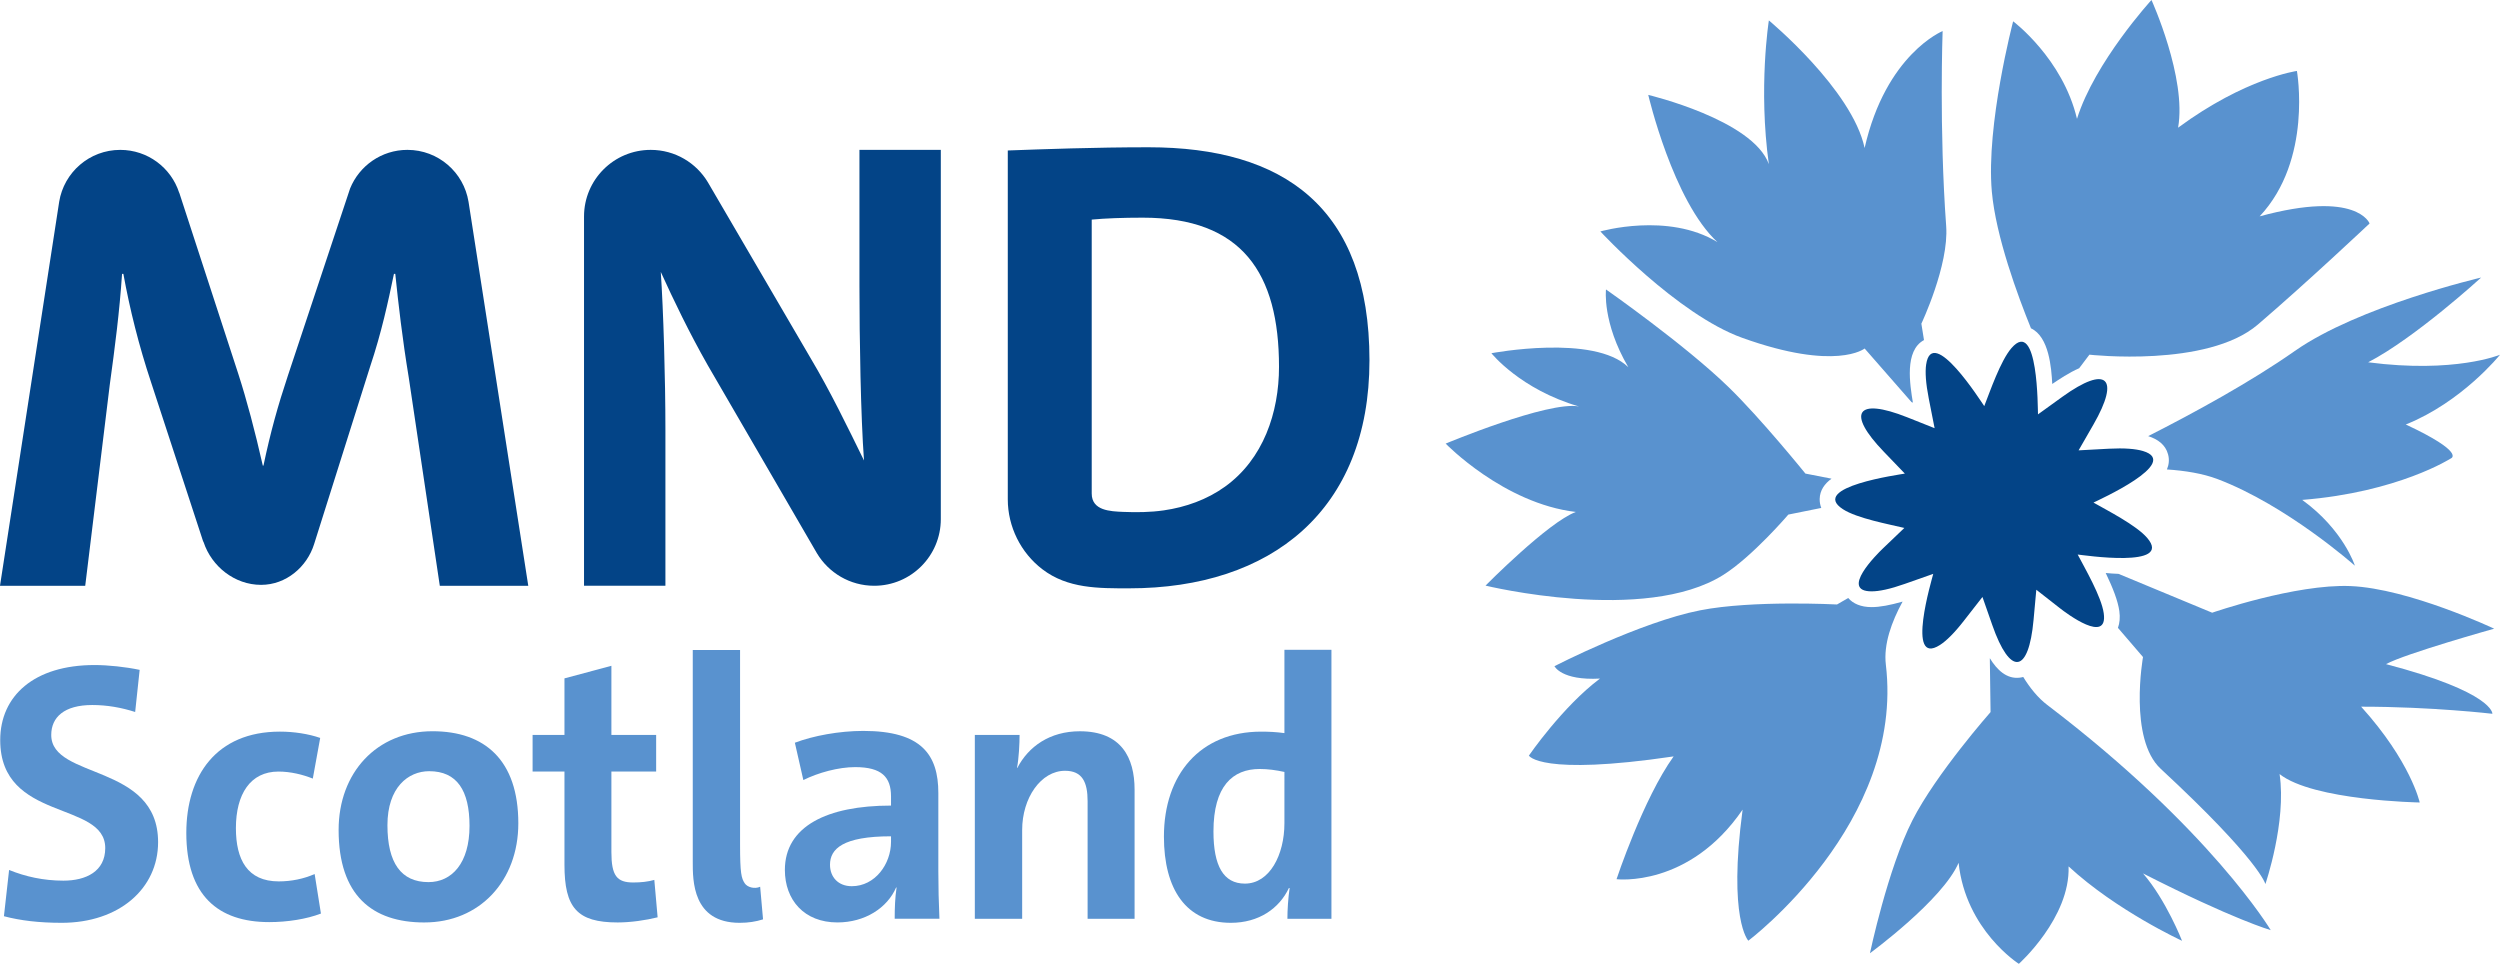
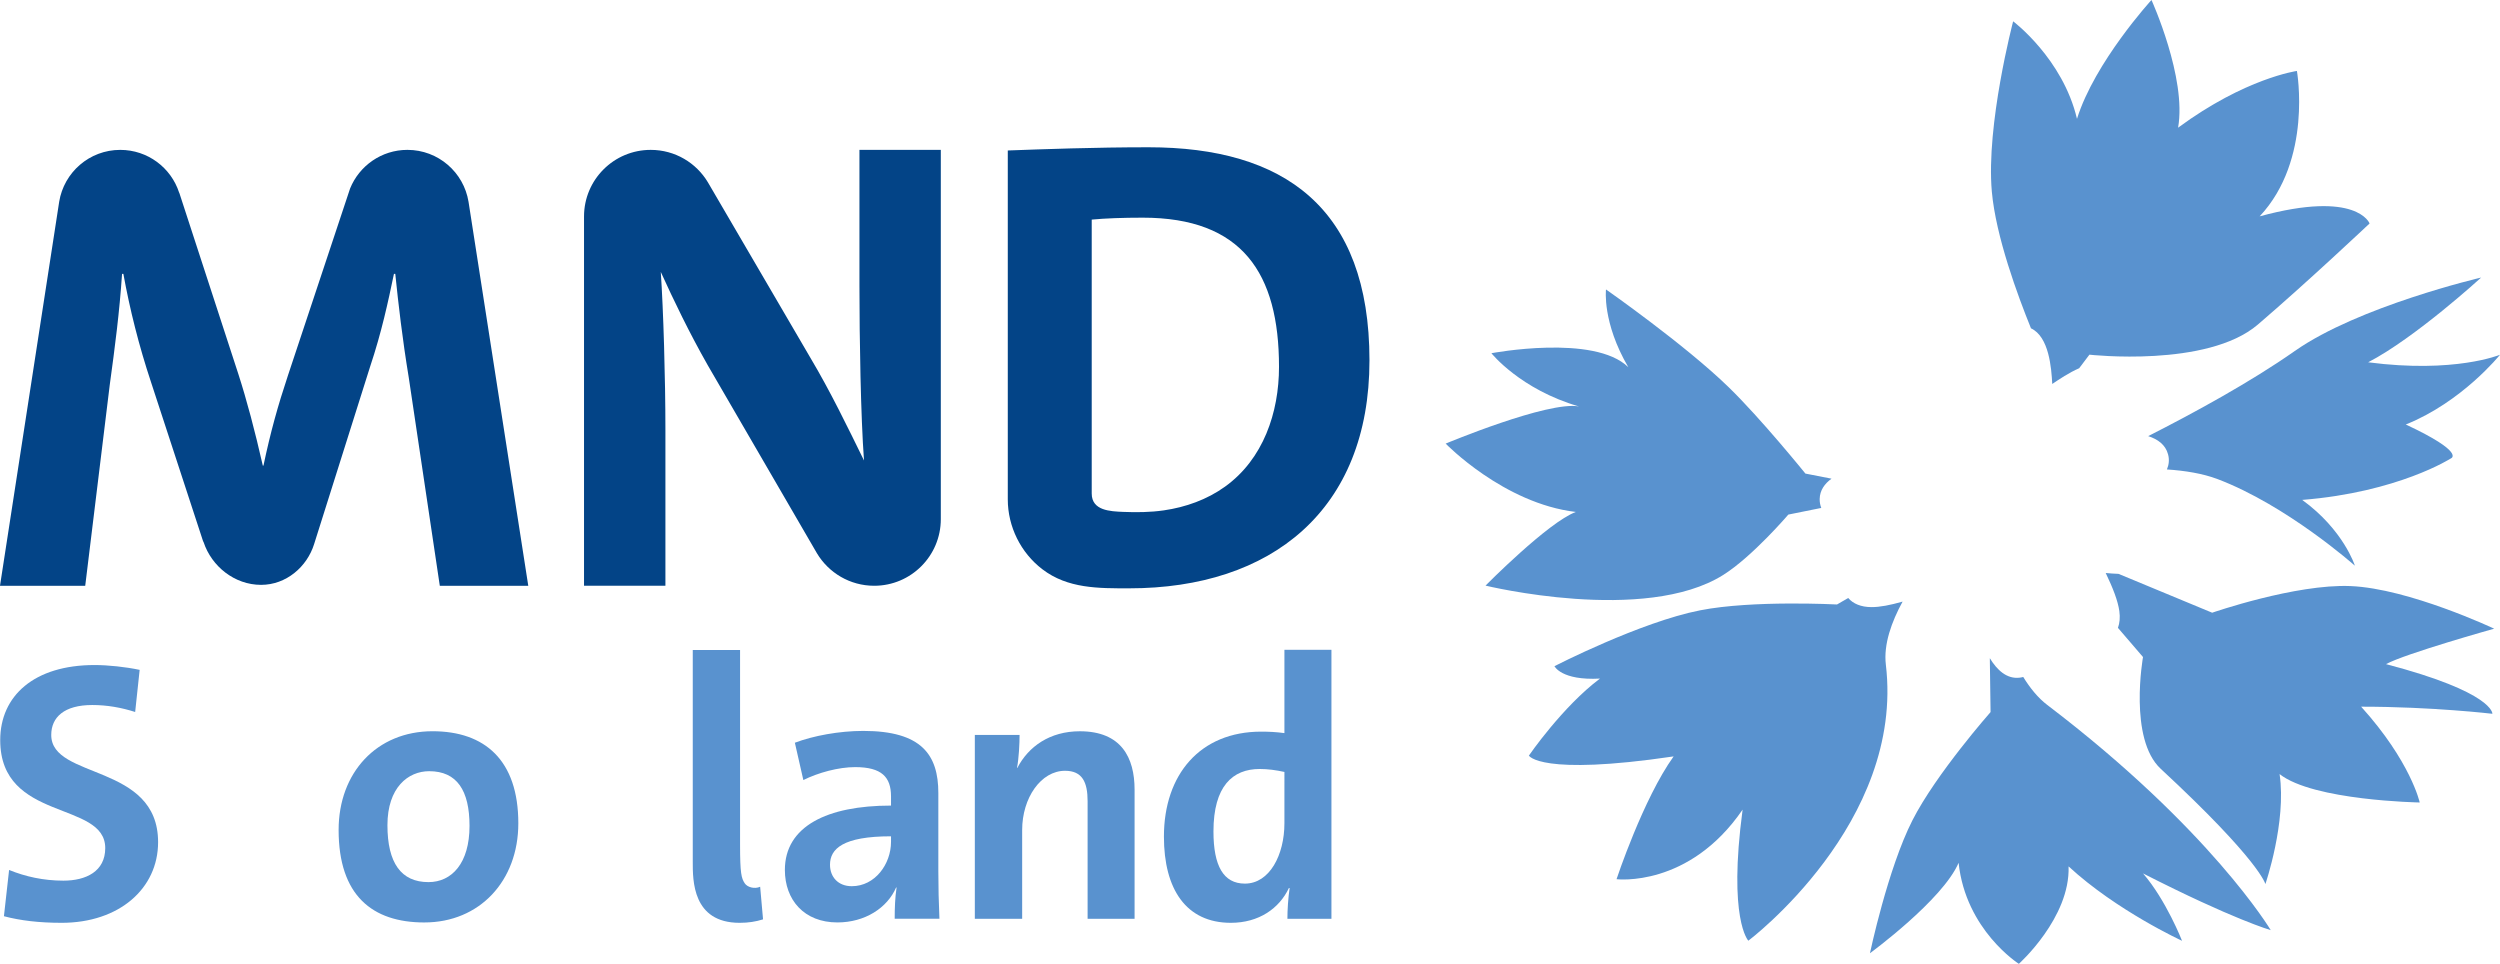
<svg xmlns="http://www.w3.org/2000/svg" xmlns:ns1="http://www.inkscape.org/namespaces/inkscape" xmlns:ns2="http://sodipodi.sourceforge.net/DTD/sodipodi-0.dtd" width="1000" height="385.525" viewBox="0 0 264.583 102.003" version="1.1" id="svg8" ns1:version="0.92.4 (5da689c313, 2019-01-14)" ns2:docname="A.svg">
  <defs id="defs2" />
  <ns2:namedview id="base" pagecolor="#ffffff" bordercolor="#666666" borderopacity="1.0" ns1:pageopacity="0.82352941" ns1:pageshadow="2" ns1:zoom="0.49497475" ns1:cx="288.27917" ns1:cy="-269.80057" ns1:document-units="px" ns1:current-layer="layer1" showgrid="false" units="px" ns1:window-width="1920" ns1:window-height="1017" ns1:window-x="1912" ns1:window-y="-8" ns1:window-maximized="1" ns1:pagecheckerboard="true" fit-margin-top="0" fit-margin-left="0" fit-margin-right="0" fit-margin-bottom="0" />
  <g ns1:label="Layer 1" ns1:groupmode="layer" id="layer1" transform="translate(110.258,4.847)">
    <path ns1:connector-curvature="0" id="path4752" style="fill:#034487;fill-opacity:1;fill-rule:nonzero;stroke:none;stroke-width:2.223" d="m -60.672,16.506 v 0.004 c -0.505,-3.119 -3.206,-5.496 -6.468,-5.496 -2.746,0 -5.098,1.692 -6.068,4.091 l -6.568,19.76 c -1.092,3.284 -1.848,6.012 -2.599,9.565 h -0.069 c -0.818,-3.618 -1.708,-6.97 -2.593,-9.705 l -6.243,-19.157 c -0.002,0 -0.013,-0.009 -0.019,-0.026 -0.854,-2.635 -3.32,-4.527 -6.235,-4.527 -3.255,0 -5.954,2.377 -6.461,5.492 v 0.004 l -6.263,40.635 h 9.02 l 2.595,-21.256 c 0.551,-4.031 1.029,-7.657 1.303,-11.757 h 0.138 c 0.685,3.758 1.639,7.589 2.935,11.484 l 5.496,16.796 c 0.025,0.04 0.05,0.08 0.063,0.122 0.849,2.557 3.271,4.514 6.083,4.514 2.648,0 4.86,-1.897 5.614,-4.32 l 5.917,-18.752 c 1.234,-3.689 1.914,-6.904 2.53,-9.843 h 0.14 c 0.333,3.215 0.745,6.835 1.432,11.01 l 3.28,22.003 h 9.363 z" />
    <path ns1:connector-curvature="0" id="path4756" style="fill:#5992cf;fill-opacity:1;fill-rule:nonzero;stroke:none;stroke-width:2.223" d="m -103.739,92.817 c -2.346,0 -4.345,-0.231 -6.103,-0.698 l 0.547,-4.896 c 1.721,0.703 3.64,1.132 5.75,1.132 2.388,0 4.425,-0.976 4.425,-3.446 0,-5.045 -11.115,-2.735 -11.115,-11.426 0,-4.696 3.6,-7.947 9.981,-7.947 1.443,0 3.286,0.196 4.776,0.511 l -0.476,4.458 c -1.443,-0.465 -2.97,-0.738 -4.536,-0.738 -2.975,0 -4.345,1.292 -4.345,3.171 0,4.734 11.308,2.971 11.308,11.346 0,4.896 -4.104,8.534 -10.212,8.534" />
-     <path ns1:connector-curvature="0" id="path4760" style="fill:#5992cf;fill-opacity:1;fill-rule:nonzero;stroke:none;stroke-width:2.223" d="m -81.771,92.742 c -5.401,0 -8.769,-2.824 -8.769,-9.438 0,-6.061 3.175,-10.721 9.903,-10.721 1.49,0 3.017,0.236 4.267,0.667 l -0.783,4.305 c -1.058,-0.427 -2.35,-0.745 -3.638,-0.745 -2.975,0 -4.5,2.392 -4.5,5.988 0,3.326 1.21,5.636 4.538,5.636 1.327,0 2.659,-0.273 3.795,-0.78 l 0.665,4.184 c -1.525,0.589 -3.564,0.905 -5.479,0.905" />
    <path ns1:connector-curvature="0" id="path4764" style="fill:#5992cf;fill-opacity:1;fill-rule:nonzero;stroke:none;stroke-width:2.223" d="m -64.834,76.771 c -2.23,0 -4.42,1.721 -4.42,5.714 0,3.991 1.445,6.025 4.342,6.025 2.466,0 4.345,-1.994 4.345,-5.945 0,-3.762 -1.332,-5.794 -4.267,-5.794 m -0.509,16.009 c -5.516,0 -9.078,-2.857 -9.078,-9.79 0,-6.066 4.031,-10.448 9.941,-10.448 5.519,0 9.078,3.055 9.078,9.745 0,6.11 -4.109,10.492 -9.941,10.492" />
-     <path ns1:connector-curvature="0" id="path4768" style="fill:#5992cf;fill-opacity:1;fill-rule:nonzero;stroke:none;stroke-width:2.223" d="m -44.887,92.779 c -4.305,0 -5.632,-1.565 -5.632,-6.103 v -9.868 h -3.373 v -3.873 h 3.373 v -5.988 l 4.967,-1.33 v 7.317 h 4.736 v 3.873 h -4.736 v 8.534 c 0,2.504 0.587,3.208 2.312,3.208 0.82,0 1.563,-0.08 2.23,-0.273 l 0.351,3.958 c -1.254,0.313 -2.855,0.545 -4.229,0.545" />
    <path ns1:connector-curvature="0" id="path4772" style="fill:#5992cf;fill-opacity:1;fill-rule:nonzero;stroke:none;stroke-width:2.223" d="m -15.959,83.661 c -5.092,0 -6.457,1.327 -6.457,3.011 0,1.292 0.858,2.27 2.306,2.27 2.466,0 4.151,-2.346 4.151,-4.694 z m 0.389,8.727 c 0,-1.134 0.04,-2.268 0.198,-3.288 l -0.04,-0.038 c -0.941,2.192 -3.324,3.715 -6.221,3.715 -3.522,0 -5.559,-2.384 -5.559,-5.554 0,-4.618 4.462,-6.813 11.233,-6.813 v -0.978 c 0,-2.032 -0.981,-3.093 -3.795,-3.093 -1.763,0 -3.915,0.587 -5.483,1.37 l -0.898,-3.951 c 1.957,-0.74 4.696,-1.25 7.242,-1.25 6.179,0 7.942,2.539 7.942,6.57 v 8.298 c 0,1.565 0.04,3.406 0.116,5.012 z" />
    <path ns1:connector-curvature="0" id="path4776" style="fill:#5992cf;fill-opacity:1;fill-rule:nonzero;stroke:none;stroke-width:2.223" d="m 25.677,76.85 c -0.896,-0.196 -1.757,-0.313 -2.617,-0.313 -2.857,0 -4.894,1.803 -4.894,6.612 0,3.64 1.052,5.519 3.328,5.519 2.619,0 4.182,-3.048 4.182,-6.379 z m 0.316,15.54 c 0,-0.945 0.078,-2.195 0.236,-3.253 h -0.08 c -1.012,2.15 -3.164,3.68 -6.143,3.68 -4.736,0 -7.082,-3.56 -7.082,-9.123 0,-6.572 3.831,-11.11 10.292,-11.11 0.82,0 1.601,0.038 2.461,0.156 v -8.818 h 4.976 v 28.469 z" />
    <path ns1:connector-curvature="0" id="path4780" style="fill:#5992cf;fill-opacity:1;fill-rule:nonzero;stroke:none;stroke-width:2.223" d="m 4.847,92.389 v -12.445 c 0,-1.994 -0.547,-3.217 -2.388,-3.217 -2.546,0 -4.538,2.862 -4.538,6.268 v 9.394 H -7.089 V 72.934 h 4.736 c 0,0.9 -0.076,2.47 -0.273,3.489 h 0.035 c 1.181,-2.272 3.444,-3.878 6.615,-3.878 4.382,0 5.794,2.777 5.794,6.181 v 13.663 z" />
    <path ns1:connector-curvature="0" id="path4784" style="fill:#5992cf;fill-opacity:1;fill-rule:nonzero;stroke:none;stroke-width:2.223" d="m -29.808,89 c -0.589,0.273 -1.363,0.049 -1.63,-0.362 -0.358,-0.54 -0.496,-1.032 -0.496,-4.1 V 63.942 h -5.007 v 22.421 c 0,1.941 -0.045,6.455 4.963,6.455 0.927,0 1.721,-0.127 2.475,-0.367 z" />
    <path ns1:connector-curvature="0" id="path4788" style="fill:#034487;fill-opacity:1;fill-rule:nonzero;stroke:none;stroke-width:2.223" d="m -23.798,53.709 c 1.236,2.059 3.484,3.437 6.061,3.437 3.891,0 7.048,-3.157 7.048,-7.05 V 11.015 h -8.611 V 25.367 c 0,5.672 0.138,13.874 0.482,18.521 -1.712,-3.489 -3.557,-7.315 -5.676,-10.873 L -35.34,14.446 c -1.23,-2.057 -3.477,-3.431 -6.052,-3.431 -3.898,0 -7.057,3.153 -7.057,7.05 v 39.081 h 8.614 V 40.673 c 0,-5.536 -0.218,-12.782 -0.491,-16.742 1.37,3.006 3.008,6.423 4.989,9.905 z" />
    <path ns1:connector-curvature="0" id="path4792" style="fill:#034487;fill-opacity:1;fill-rule:nonzero;stroke:none;stroke-width:2.223" d="m 19.387,46.659 c -1.903,1.37 -4.164,2.175 -6.479,2.508 -1.425,0.207 -2.879,0.22 -4.322,0.16 C 7.26,49.271 5.282,49.2 5.282,47.386 V 18.394 c 1.436,-0.138 3.348,-0.205 5.401,-0.205 10.523,0 14.421,5.874 14.421,15.789 0,4.836 -1.661,9.765 -5.716,12.68 M 11.296,10.739 c -5.672,0 -11.275,0.207 -14.897,0.34 v 36.92 c 0,2.884 1.367,5.652 3.66,7.4 2.686,2.059 5.957,2.019 9.189,2.019 15.037,0 25.429,-8.269 25.429,-24.129 0,-16.195 -9.096,-22.55 -23.382,-22.55" />
-     <path ns1:connector-curvature="0" id="path4796" style="fill:#5992cf;fill-opacity:1;fill-rule:nonzero;stroke:none;stroke-width:2.223" d="M 92.044,37.708 87.082,32.036 c 0,0 -3.006,2.441 -12.954,-1.13 -6.884,-2.472 -15.013,-11.259 -15.013,-11.259 0,0 7.133,-2.063 12.389,1.127 -4.694,-4.318 -7.322,-15.577 -7.322,-15.577 0,0 11.077,2.628 12.762,7.326 -1.125,-8.078 0.002,-15.21 0.002,-15.21 0,0 8.823,7.322 10.134,13.503 2.255,-9.936 8.256,-12.376 8.256,-12.376 0,0 -0.376,10.321 0.376,20.647 0.302,4.14 -2.626,10.319 -2.626,10.319 l 0.278,1.737 c -2.092,1.118 -1.485,4.718 -1.174,6.621 z" />
    <path ns1:connector-curvature="0" id="path4800" style="fill:#5992cf;fill-opacity:1;fill-rule:nonzero;stroke:none;stroke-width:2.223" d="m 104.688,29.901 c -1.407,-3.469 -3.72,-9.721 -4.144,-14.468 -0.627,-7.059 2.255,-18.025 2.255,-18.025 0,0 5.254,3.94 6.757,10.323 1.874,-6.01 7.884,-12.578 7.884,-12.578 0,0 3.749,8.26 2.815,13.514 7.128,-5.254 12.576,-6.005 12.576,-6.005 0,0 1.685,9.39 -3.944,15.388 10.319,-2.813 11.635,0.752 11.635,0.752 0,0 -6.568,6.197 -11.824,10.699 -5.363,4.594 -17.827,3.188 -17.827,3.188 l -1.085,1.436 c -1.083,0.471 -2.114,1.17 -2.848,1.665 -0.091,-1.712 -0.34,-4.992 -2.248,-5.89" />
    <path ns1:connector-curvature="0" id="path4804" style="fill:#5992cf;fill-opacity:1;fill-rule:nonzero;stroke:none;stroke-width:2.223" d="m 117.092,41.309 c 4.847,-2.461 10.844,-5.732 15.506,-9.003 6.773,-4.756 19.733,-7.78 19.733,-7.78 0,0 -6.977,6.388 -11.96,8.969 9.167,1.198 13.954,-0.798 13.954,-0.798 0,0 -3.989,4.985 -9.97,7.382 6.381,2.986 4.783,3.582 4.783,3.582 0,0 -5.583,3.589 -15.746,4.398 4.382,3.177 5.576,6.964 5.576,6.964 0,0 -7.173,-6.379 -14.543,-9.169 -1.563,-0.591 -3.442,-0.892 -5.35,-1.018 0.209,-0.503 0.276,-1.041 0.116,-1.61 -0.273,-1.014 -1.092,-1.594 -2.099,-1.917" />
    <path ns1:connector-curvature="0" id="path4808" style="fill:#5992cf;fill-opacity:1;fill-rule:nonzero;stroke:none;stroke-width:2.223" d="m 82.493,48.91 -3.486,0.703 c 0,0 -3.782,4.427 -6.877,6.381 -8.311,5.243 -25.171,1.136 -25.171,1.136 0,0 6.659,-6.737 9.563,-7.795 -7.642,-0.896 -13.781,-7.233 -13.781,-7.233 0,0 10.846,-4.538 14.114,-3.931 -6.226,-1.808 -9.272,-5.636 -9.272,-5.636 0,0 10.886,-2.061 14.49,1.483 -2.782,-4.747 -2.363,-8.231 -2.363,-8.231 0,0 8.333,5.825 12.971,10.334 3.429,3.328 8.133,9.152 8.133,9.152 l 2.764,0.54 c -0.727,0.529 -1.236,1.23 -1.254,2.152 -0.007,0.345 0.06,0.658 0.169,0.945" />
    <path ns1:connector-curvature="0" id="path4812" style="fill:#5992cf;fill-opacity:1;fill-rule:nonzero;stroke:none;stroke-width:2.223" d="m 91.101,58.822 c -1.174,2.146 -2.026,4.529 -1.774,6.666 2.003,16.774 -14.552,29.223 -14.552,29.223 0,0 -2.159,-2.232 -0.607,-13.874 -5.679,8.302 -13.343,7.364 -13.343,7.364 0,0 2.822,-8.516 6.043,-12.996 -14.168,2.097 -15.319,-0.085 -15.319,-0.085 0,0 3.573,-5.201 7.524,-8.151 -4.096,0.222 -4.818,-1.314 -4.818,-1.314 0,0 9.1,-4.676 15.426,-5.912 C 75.226,58.653 84.159,59.127 84.159,59.127 l 1.185,-0.687 c 0.507,0.6 1.352,0.965 2.459,0.965 0.896,0.004 1.981,-0.207 3.297,-0.583" />
    <path ns1:connector-curvature="0" id="path4816" style="fill:#5992cf;fill-opacity:1;fill-rule:nonzero;stroke:none;stroke-width:2.223" d="m 103.865,66.796 c 0.723,1.174 1.563,2.217 2.546,2.964 17.274,13.134 23.651,23.833 23.651,23.833 0,0 -3.944,-1.123 -13.516,-6.003 2.441,2.815 4.129,7.131 4.129,7.131 0,0 -6.942,-3.191 -12.009,-7.875 0.187,5.436 -5.261,10.312 -5.261,10.312 0,0 -5.625,-3.564 -6.377,-10.692 -1.69,3.94 -9.383,9.57 -9.383,9.57 0,0 1.885,-8.945 4.505,-14.085 2.497,-4.903 8.26,-11.437 8.26,-11.437 l -0.078,-5.703 c 0.752,1.232 1.781,2.23 3.164,2.061 0.127,-0.018 0.249,-0.038 0.369,-0.073" />
    <path ns1:connector-curvature="0" id="path4820" style="fill:#5992cf;fill-opacity:1;fill-rule:nonzero;stroke:none;stroke-width:2.223" d="m 113.954,55.887 9.91,4.111 c 0,0 8.831,-3.062 14.643,-2.819 6.181,0.256 15.202,4.509 15.202,4.509 0,0 -9.383,2.628 -11.448,3.751 11.448,3.002 11.259,5.256 11.259,5.256 0,0 -6.381,-0.752 -13.89,-0.752 5.258,5.819 6.199,10.139 6.199,10.139 0,0 -11.266,-0.189 -14.83,-3.006 0.749,5.067 -1.503,11.642 -1.503,11.642 0,0 -0.56,-2.448 -11.075,-12.198 -3.424,-3.177 -1.877,-11.831 -1.877,-11.831 l -2.653,-3.088 c 0.185,-0.5 0.242,-1.103 0.147,-1.781 -0.156,-1.083 -0.66,-2.392 -1.441,-4.024 0.391,0.035 0.854,0.073 1.356,0.091" />
-     <path ns1:connector-curvature="0" id="path4824" style="fill:#034487;fill-opacity:1;fill-rule:nonzero;stroke:none;stroke-width:2.223" d="m 112.387,60.053 c -0.247,-1.763 -1.992,-4.747 -2.757,-6.212 0.516,0.049 10.174,1.514 7.351,-1.765 -1.158,-1.345 -4.242,-2.915 -5.679,-3.733 0.46,-0.24 9.372,-4.231 5.229,-5.461 -0.78,-0.229 -1.957,-0.327 -3.604,-0.24 l -3.2,0.173 1.568,-2.726 c 2.866,-4.989 1.401,-6.312 -3.271,-2.953 l -2.595,1.872 c -0.031,-0.525 0.042,-10.29 -2.799,-7.024 -1.167,1.339 -2.279,4.605 -2.888,6.15 -0.302,-0.422 -5.521,-8.682 -6.15,-4.398 -0.116,0.8 -0.038,1.981 0.278,3.595 l 0.618,3.139 -2.91,-1.158 c -5.35,-2.123 -6.455,-0.487 -2.459,3.655 l 2.219,2.308 c -0.511,0.102 -10.19,1.419 -6.552,3.769 1.49,0.969 4.889,1.596 6.501,1.983 l -2.27,2.17 c -0.678,0.647 -4.569,4.534 -1.207,4.54 0.805,0.004 1.963,-0.238 3.515,-0.787 l 3.019,-1.063 c -0.12,0.511 -2.942,9.856 0.707,7.529 0.68,-0.436 1.523,-1.261 2.535,-2.564 l 1.966,-2.521 1.036,2.962 c 1.894,5.432 3.853,5.192 4.373,-0.538 l 0.291,-3.188 2.472,1.934 c 0.734,0.58 5.134,3.873 4.663,0.551" />
  </g>
</svg>